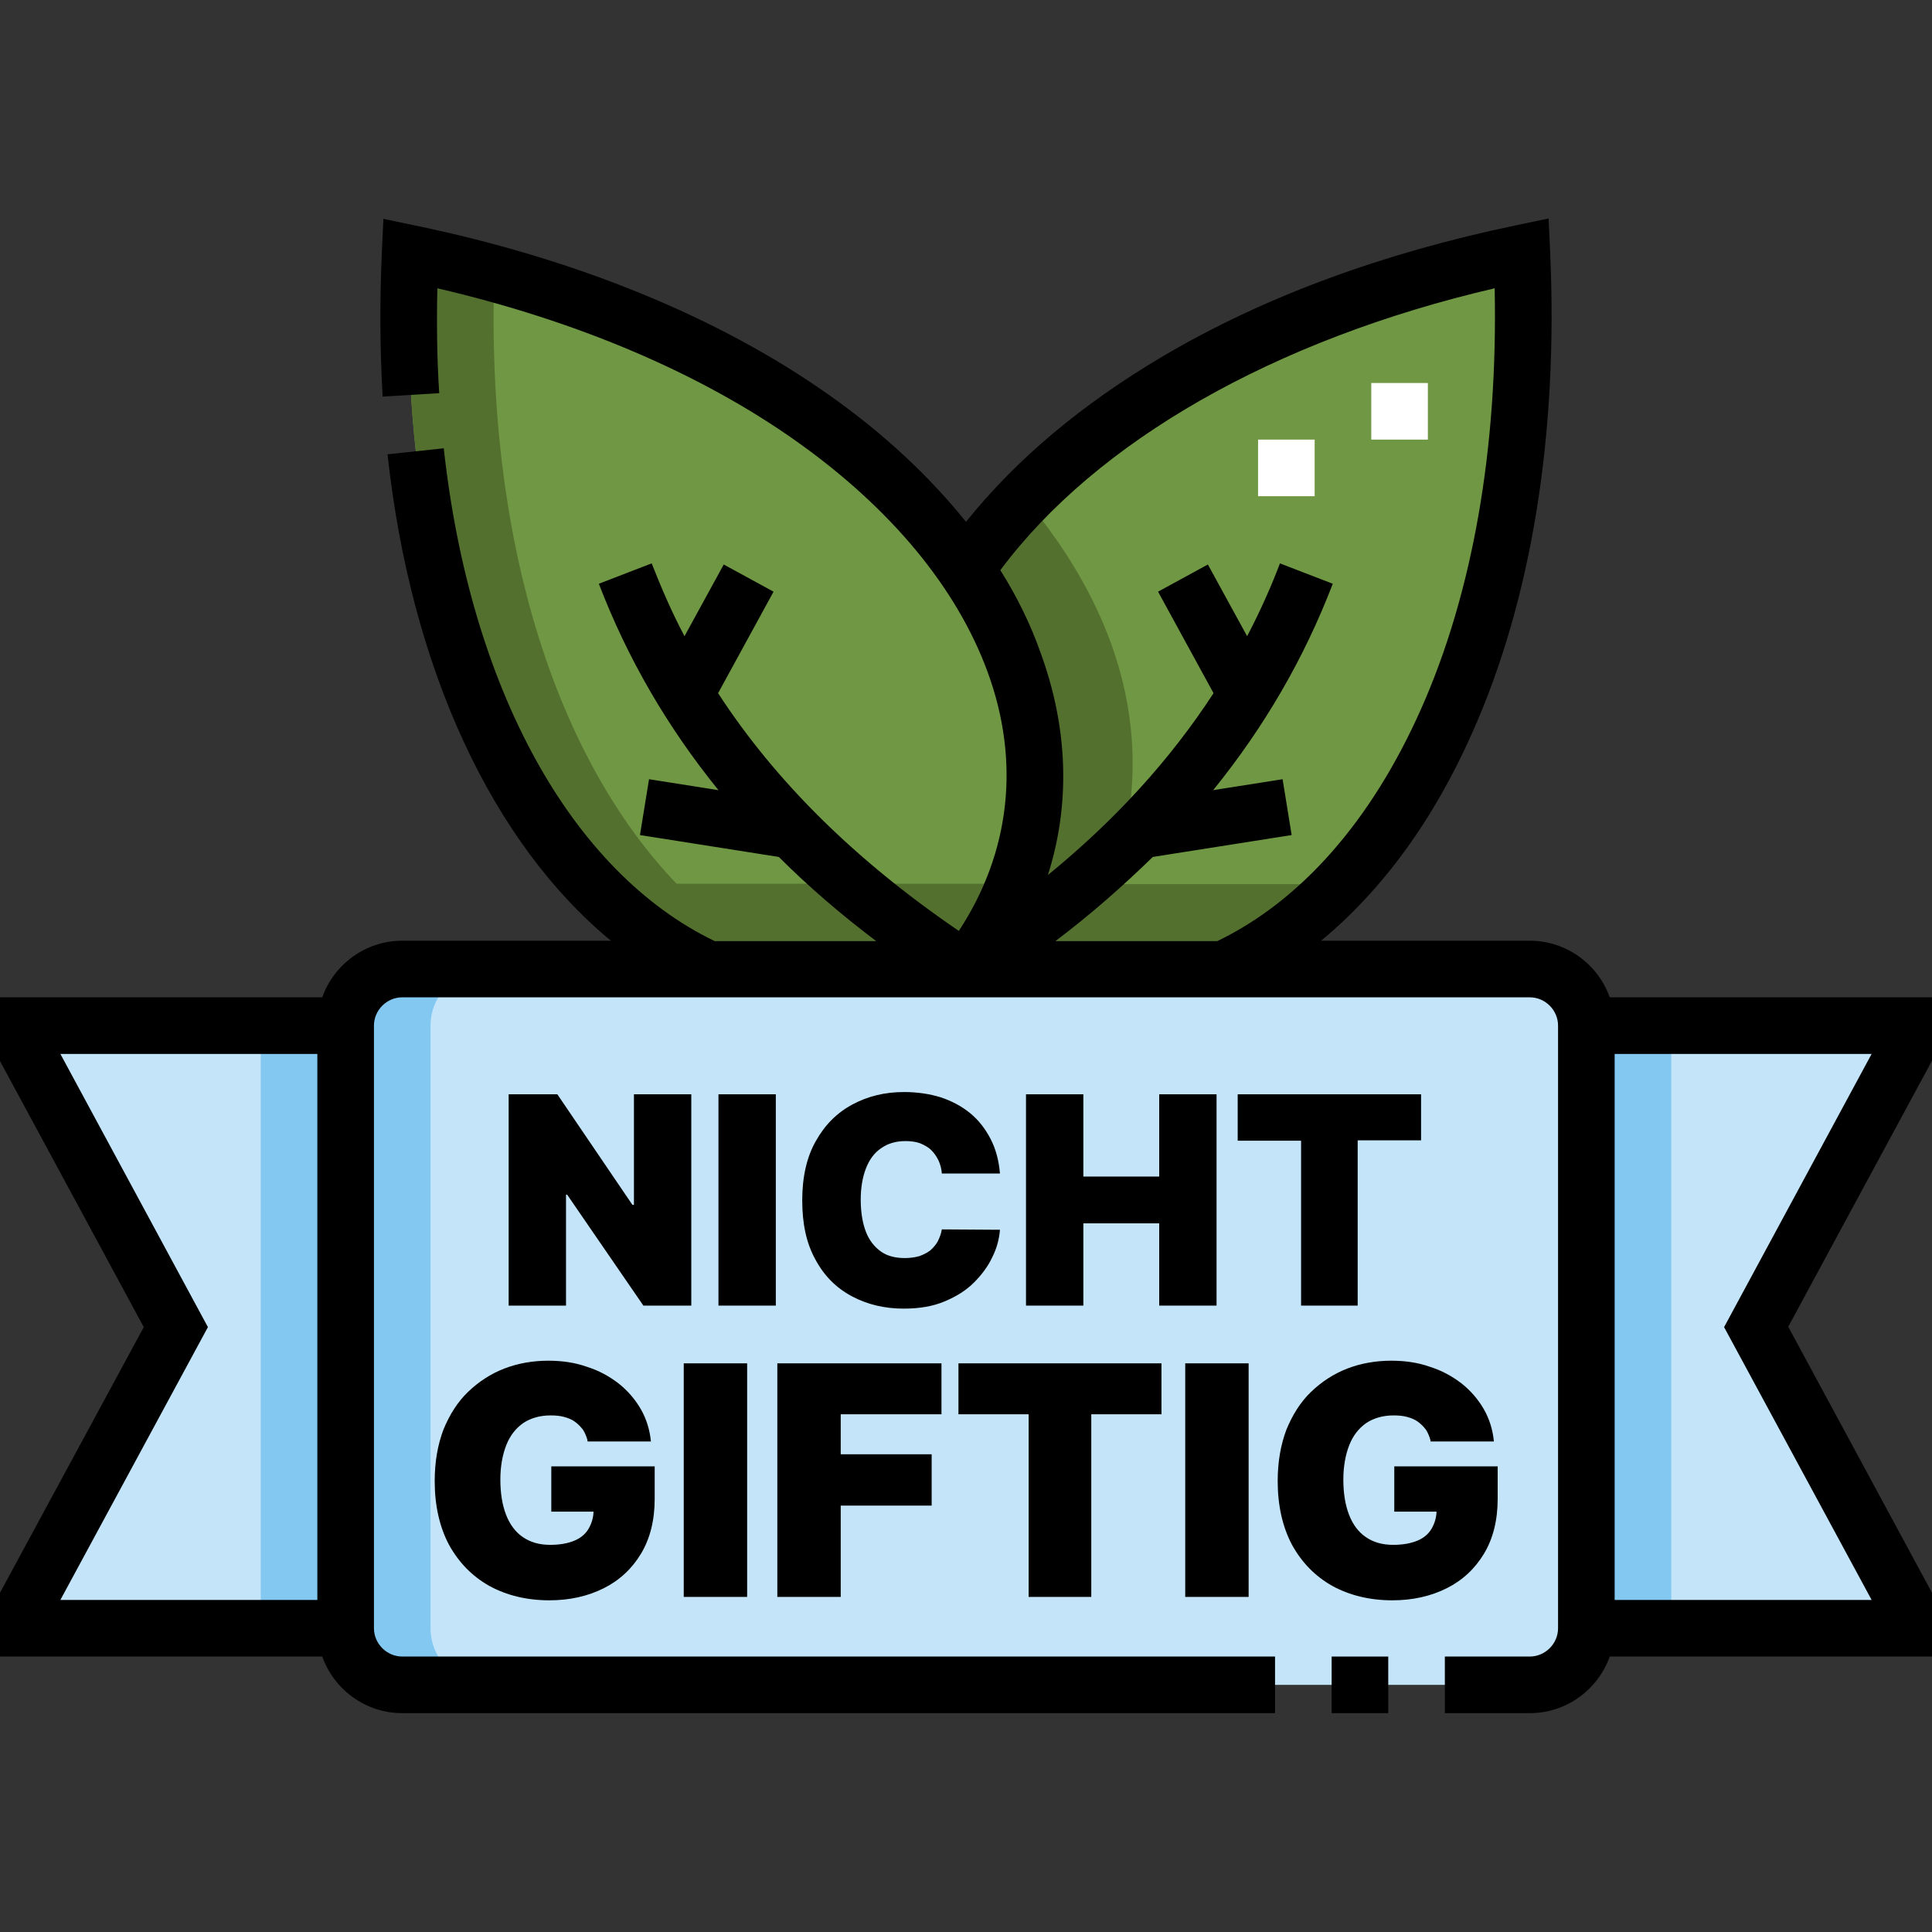
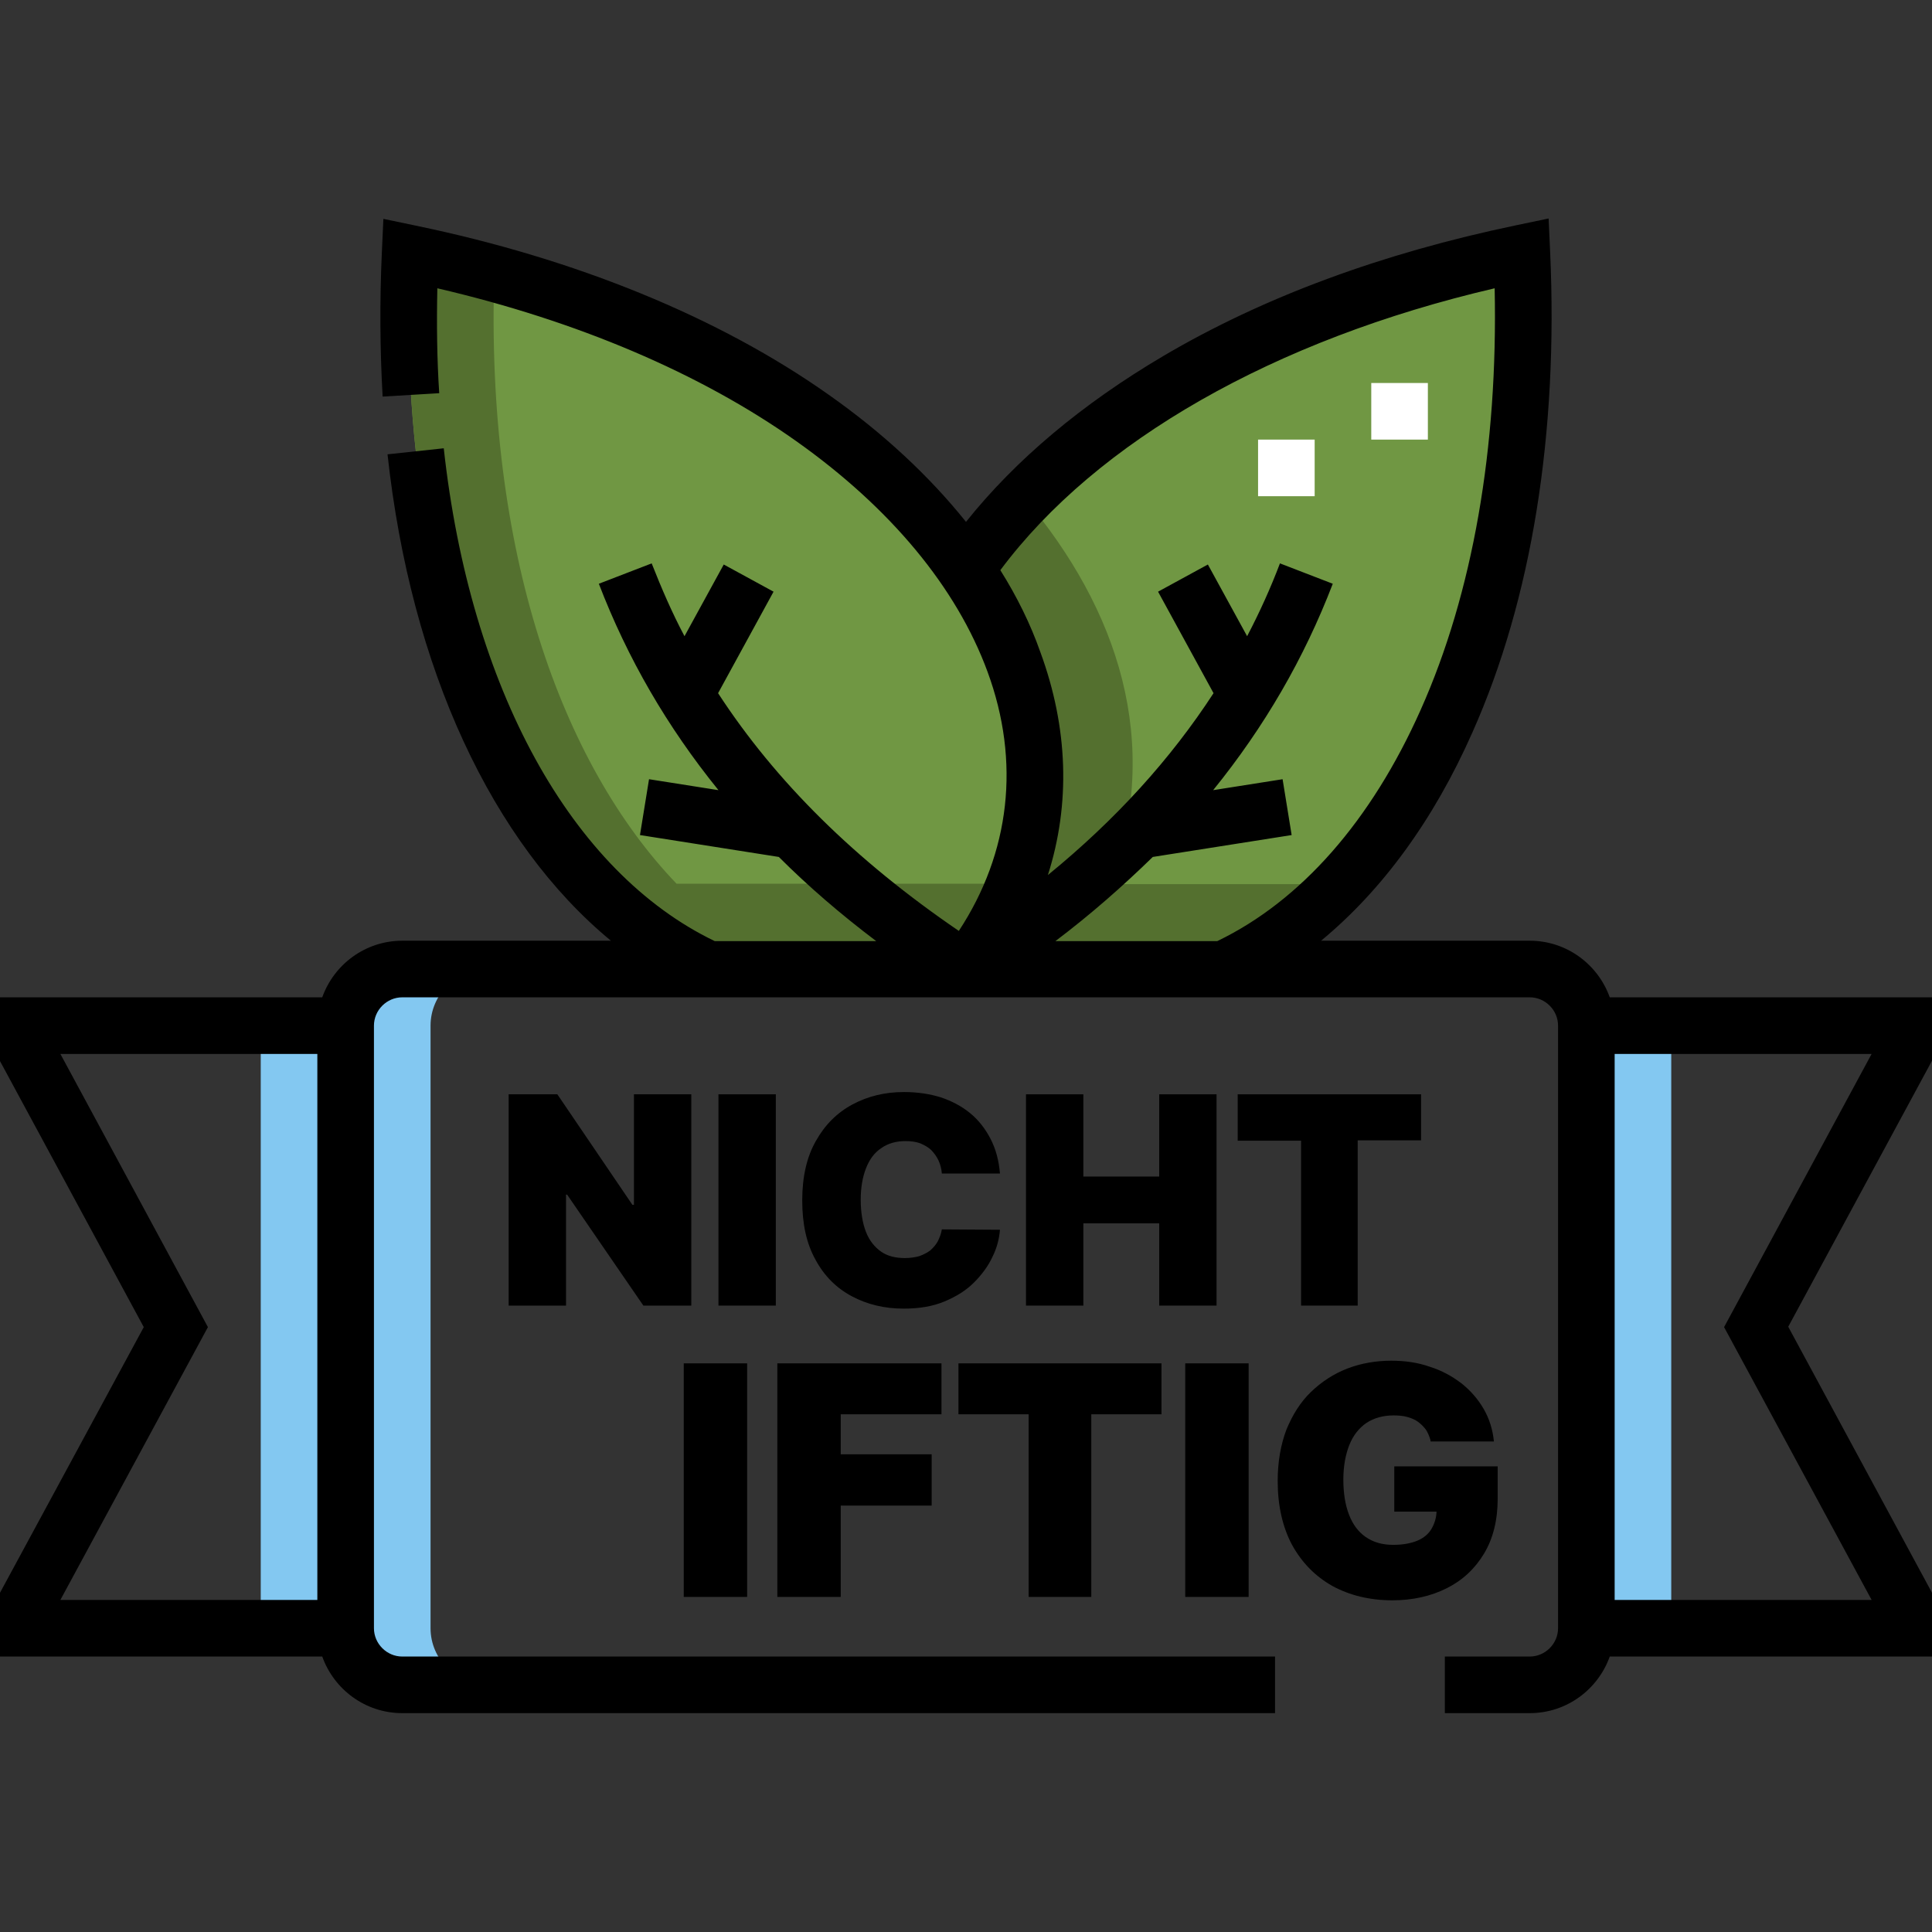
<svg xmlns="http://www.w3.org/2000/svg" id="Capa_1" x="0px" y="0px" viewBox="0 0 512 512" style="enable-background:new 0 0 512 512;" xml:space="preserve">
  <rect x="0" y="0" width="512" height="512" fill="#333333" stroke="none" />
  <style type="text/css">	.st0{fill-rule:evenodd;clip-rule:evenodd;fill:#709743;}	.st1{fill-rule:evenodd;clip-rule:evenodd;fill:#54702F;}	.st2{fill-rule:evenodd;clip-rule:evenodd;fill:#C4E5F9;}	.st3{fill-rule:evenodd;clip-rule:evenodd;fill:#83C8F1;}	.st4{fill:#FFFFFF;}</style>
  <g>
    <g>
      <g>
        <path class="st0" d="M256,256.8c24.8-31.8,23.9-70.9,0-105.9c-25-36.6-75.2-68.9-147.3-83.8c-4.6,99.5,31.4,167.9,79,189.7H256    L256,256.8z" />
        <path class="st0" d="M403.3,67.1C331.2,82,281,114.3,256,150.9c23.9,35,24.8,74.1,0,105.9h68.3C371.9,235,407.9,166.6,403.3,67.1    z" />
        <path class="st1" d="M271.5,132c-5.9,6.1-11.1,12.4-15.5,18.9c23.9,35,24.8,74.1,0,105.9h68.3c11-5.1,21.5-12.6,30.9-22.5h-60.8    C308,196.6,296.4,161.6,271.5,132z" />
-         <path class="st2" d="M106.6,256.8c-8.2,0-15,6.8-15,15v159.7c0,8.2,6.8,15,15,15h298.8c8.2,0,15-6.8,15-15V271.8    c0-8.2-6.8-15-15-15H106.6z" />
-         <path class="st2" d="M91.6,431.5V271.8H7.5v7.5l39.1,72.4L7.5,424v7.5H91.6z M420.4,271.8v159.7h84.1V424l-39.1-72.4l39.1-72.4    v-7.5L420.4,271.8L420.4,271.8z" />
        <path class="st3" d="M91.6,431.5V271.8H69.1v159.7H91.6z M442.9,271.8v159.7h-22.5V271.8H442.9z" />
        <path class="st3" d="M106.6,256.8c-8.2,0-15,6.8-15,15v159.7c0,8.2,6.8,15,15,15h22.5c-8.2,0-15-6.8-15-15V271.8    c0-8.2,6.8-15,15-15H106.6z" />
        <path class="st1" d="M131,72.4c-7.2-2-14.6-3.8-22.3-5.4c-4.6,99.5,31.4,167.9,79,189.7H256c5.6-7.2,9.9-14.7,12.9-22.5h-89.6    C148.8,202.4,128.6,146.2,131,72.4L131,72.4z" />
      </g>
      <g>
        <path class="st4" d="M348.4,131.5h-15v-15h15V131.5z M378.4,116.5h-15v-15h15V116.5z" />
      </g>
    </g>
    <g>
-       <path d="M352.9,439h15v15h-15V439z" />
      <path d="M512,264.3h-85.4c-3.1-8.7-11.4-15-21.2-15h-55.3c16.1-13.3,29.8-31.9,40.1-55.2c15.7-35.2,22.8-79.2,20.6-127.4l-0.4-8.8   l-8.6,1.8c-35.5,7.4-67,19-93.6,34.7c-21.5,12.7-39,27.4-52.2,43.9c-9.7-12.1-21.9-23.5-36.4-33.7c-29-20.5-66.9-36-109.4-44.8   l-8.6-1.8l-0.4,8.8c-0.6,13-0.5,25.9,0.2,38.3l15-0.9c-0.6-9-0.7-18.4-0.5-27.8c37,8.6,69.7,22.5,95.1,40.5   c25,17.7,42.5,38.8,50.7,61.1c8.8,23.9,6,48-7.6,68.7c-27.4-18.7-48.5-39.5-63.8-63l14.7-26.9l-13.2-7.2l-10.4,19   c-3.3-6.2-6.1-12.7-8.7-19.3l-14,5.4c7.6,19.8,18.1,37.9,31.7,54.7l-18.4-2.9l-2.4,14.8l36.8,5.8c7.8,7.8,16.4,15.2,25.8,22.3   h-42.8c-38-18.3-64.8-66.9-71.8-130.6l-14.9,1.6c6.2,56.9,27.8,103,59.2,128.9h-55.3c-9.8,0-18.1,6.3-21.2,15H0v16.9l38.1,70.5   L0,422.1V439h85.4c3.1,8.7,11.4,15,21.2,15h231.3v-15H106.6c-4.1,0-7.5-3.4-7.5-7.5V271.8c0-4.1,3.4-7.5,7.5-7.5h298.8   c4.1,0,7.5,3.4,7.5,7.5v159.7c0,4.1-3.4,7.5-7.5,7.5h-22.5v15h22.5c9.8,0,18.1-6.3,21.2-15H512v-16.9l-38.1-70.5l38.1-70.5V264.3z    M55.1,351.7L16,279.3h68.1V424H16L55.1,351.7z M265.1,151.1c25.5-34.2,72.6-61.1,131-74.7c0.9,42.3-5.8,80.8-19.6,111.7   c-13.1,29.4-31.7,50.6-53.9,61.3h-42.9c9.4-7.1,17.9-14.6,25.8-22.3l36.8-5.8l-2.4-14.8l-18.4,2.9c13.6-16.8,24.1-34.9,31.7-54.7   l-14-5.4c-2.5,6.6-5.4,13-8.7,19.3l-10.4-19l-13.2,7.2l14.7,26.9c-11.4,17.5-25.9,33.5-43.9,48.2c6-18.8,5.4-39-2-59.1   C273.1,165.4,269.5,158.1,265.1,151.1L265.1,151.1z M456.9,351.7L496,424h-68.1V279.3H496L456.9,351.7z" />
      <g>
        <g>
          <path d="M183.2,290V346h-12.7l-20.2-29.4H150V346h-15.2V290h12.9l19.9,29.3h0.4V290H183.2z" />
          <path d="M205.6,290V346h-15.2V290H205.6z" />
          <path d="M265,311h-15.4c-0.1-1.3-0.4-2.4-0.9-3.5c-0.5-1-1.1-1.9-1.9-2.7c-0.8-0.8-1.8-1.3-2.9-1.8c-1.1-0.4-2.4-0.6-3.9-0.6     c-2.5,0-4.7,0.6-6.5,1.9c-1.8,1.2-3.1,3-4,5.3c-0.9,2.3-1.4,5.1-1.4,8.3c0,3.4,0.5,6.3,1.4,8.6s2.3,4,4,5.2     c1.7,1.2,3.9,1.7,6.3,1.7c1.4,0,2.7-0.2,3.8-0.5c1.1-0.4,2.1-0.9,2.9-1.5c0.8-0.7,1.5-1.5,2-2.4c0.5-1,0.9-2,1.1-3.2l15.4,0.1     c-0.2,2.4-0.8,4.8-2,7.2c-1.1,2.4-2.8,4.7-4.9,6.8c-2.1,2.1-4.7,3.7-7.8,5s-6.7,1.9-10.8,1.9c-5.1,0-9.7-1.1-13.8-3.3     c-4.1-2.2-7.3-5.4-9.6-9.7c-2.4-4.3-3.5-9.5-3.5-15.7c0-6.2,1.2-11.5,3.6-15.7c2.4-4.3,5.6-7.5,9.7-9.7     c4.1-2.2,8.6-3.3,13.7-3.3c3.5,0,6.8,0.5,9.7,1.4c3,1,5.6,2.4,7.8,4.2c2.2,1.8,4,4.1,5.4,6.8C263.9,304.5,264.7,307.5,265,311z" />
          <path d="M271.9,346V290h15.2v21.8h20.1V290h15.2V346h-15.2v-21.8h-20.1V346H271.9z" />
          <path d="M328,302.3V290h48.6v12.2h-16.8V346h-15v-43.7H328z" />
        </g>
        <g>
-           <path d="M155.7,381.7c-0.3-1.1-0.7-2-1.2-2.8c-0.6-0.8-1.3-1.5-2.1-2.1c-0.8-0.6-1.8-1-2.9-1.3c-1.1-0.3-2.3-0.4-3.6-0.4     c-2.8,0-5.2,0.7-7.2,2c-2,1.4-3.5,3.3-4.5,5.8c-1,2.5-1.6,5.6-1.6,9.2c0,3.6,0.5,6.7,1.5,9.3c1,2.6,2.5,4.6,4.4,5.9     c2,1.4,4.4,2.1,7.3,2.1c2.6,0,4.7-0.4,6.4-1.1c1.7-0.7,3-1.8,3.8-3.2c0.8-1.4,1.3-3,1.3-4.8l2.9,0.3h-14.1v-12h27.4v8.6     c0,5.6-1.2,10.5-3.6,14.5c-2.4,4-5.7,7.1-9.9,9.2c-4.2,2.1-9,3.2-14.4,3.2c-6,0-11.3-1.3-15.9-3.8c-4.6-2.6-8.1-6.2-10.7-10.9     c-2.5-4.7-3.8-10.4-3.8-16.9c0-5.1,0.8-9.6,2.3-13.6c1.6-3.9,3.7-7.3,6.5-10c2.8-2.7,6-4.8,9.6-6.2c3.6-1.4,7.6-2.1,11.7-2.1     c3.7,0,7.1,0.5,10.2,1.6c3.2,1,5.9,2.5,8.4,4.4c2.4,1.9,4.4,4.2,5.9,6.8c1.5,2.6,2.4,5.5,2.7,8.6H155.7z" />
          <path d="M198,361.3v61.9h-16.8v-61.9H198z" />
          <path d="M206,423.2v-61.9h43.5v13.5h-26.7v10.6h24.1V399h-24.1v24.2H206z" />
          <path d="M254,374.8v-13.5h53.8v13.5h-18.6v48.4h-16.6v-48.4H254z" />
          <path d="M330.9,361.3v61.9h-16.8v-61.9H330.9z" />
          <path d="M379.1,381.7c-0.3-1.1-0.7-2-1.2-2.8c-0.6-0.8-1.3-1.5-2.1-2.1c-0.8-0.6-1.8-1-2.9-1.3c-1.1-0.3-2.3-0.4-3.6-0.4     c-2.8,0-5.2,0.7-7.2,2c-2,1.4-3.5,3.3-4.5,5.8c-1,2.5-1.6,5.6-1.6,9.2c0,3.6,0.5,6.7,1.5,9.3c1,2.6,2.5,4.6,4.4,5.9     c2,1.4,4.4,2.1,7.3,2.1c2.6,0,4.7-0.4,6.4-1.1c1.7-0.7,3-1.8,3.8-3.2c0.8-1.4,1.3-3,1.3-4.8l2.9,0.3h-14.1v-12h27.4v8.6     c0,5.6-1.2,10.5-3.6,14.5c-2.4,4-5.7,7.1-9.9,9.2s-9,3.2-14.4,3.2c-6,0-11.3-1.3-15.9-3.8c-4.6-2.6-8.1-6.2-10.7-10.9     c-2.5-4.7-3.8-10.4-3.8-16.9c0-5.1,0.8-9.6,2.3-13.6c1.6-3.9,3.7-7.3,6.5-10c2.8-2.7,6-4.8,9.6-6.2c3.6-1.4,7.6-2.1,11.7-2.1     c3.7,0,7.1,0.5,10.2,1.6c3.2,1,5.9,2.5,8.4,4.4c2.4,1.9,4.4,4.2,5.9,6.8c1.5,2.6,2.4,5.5,2.7,8.6H379.1z" />
        </g>
      </g>
    </g>
  </g>
</svg>